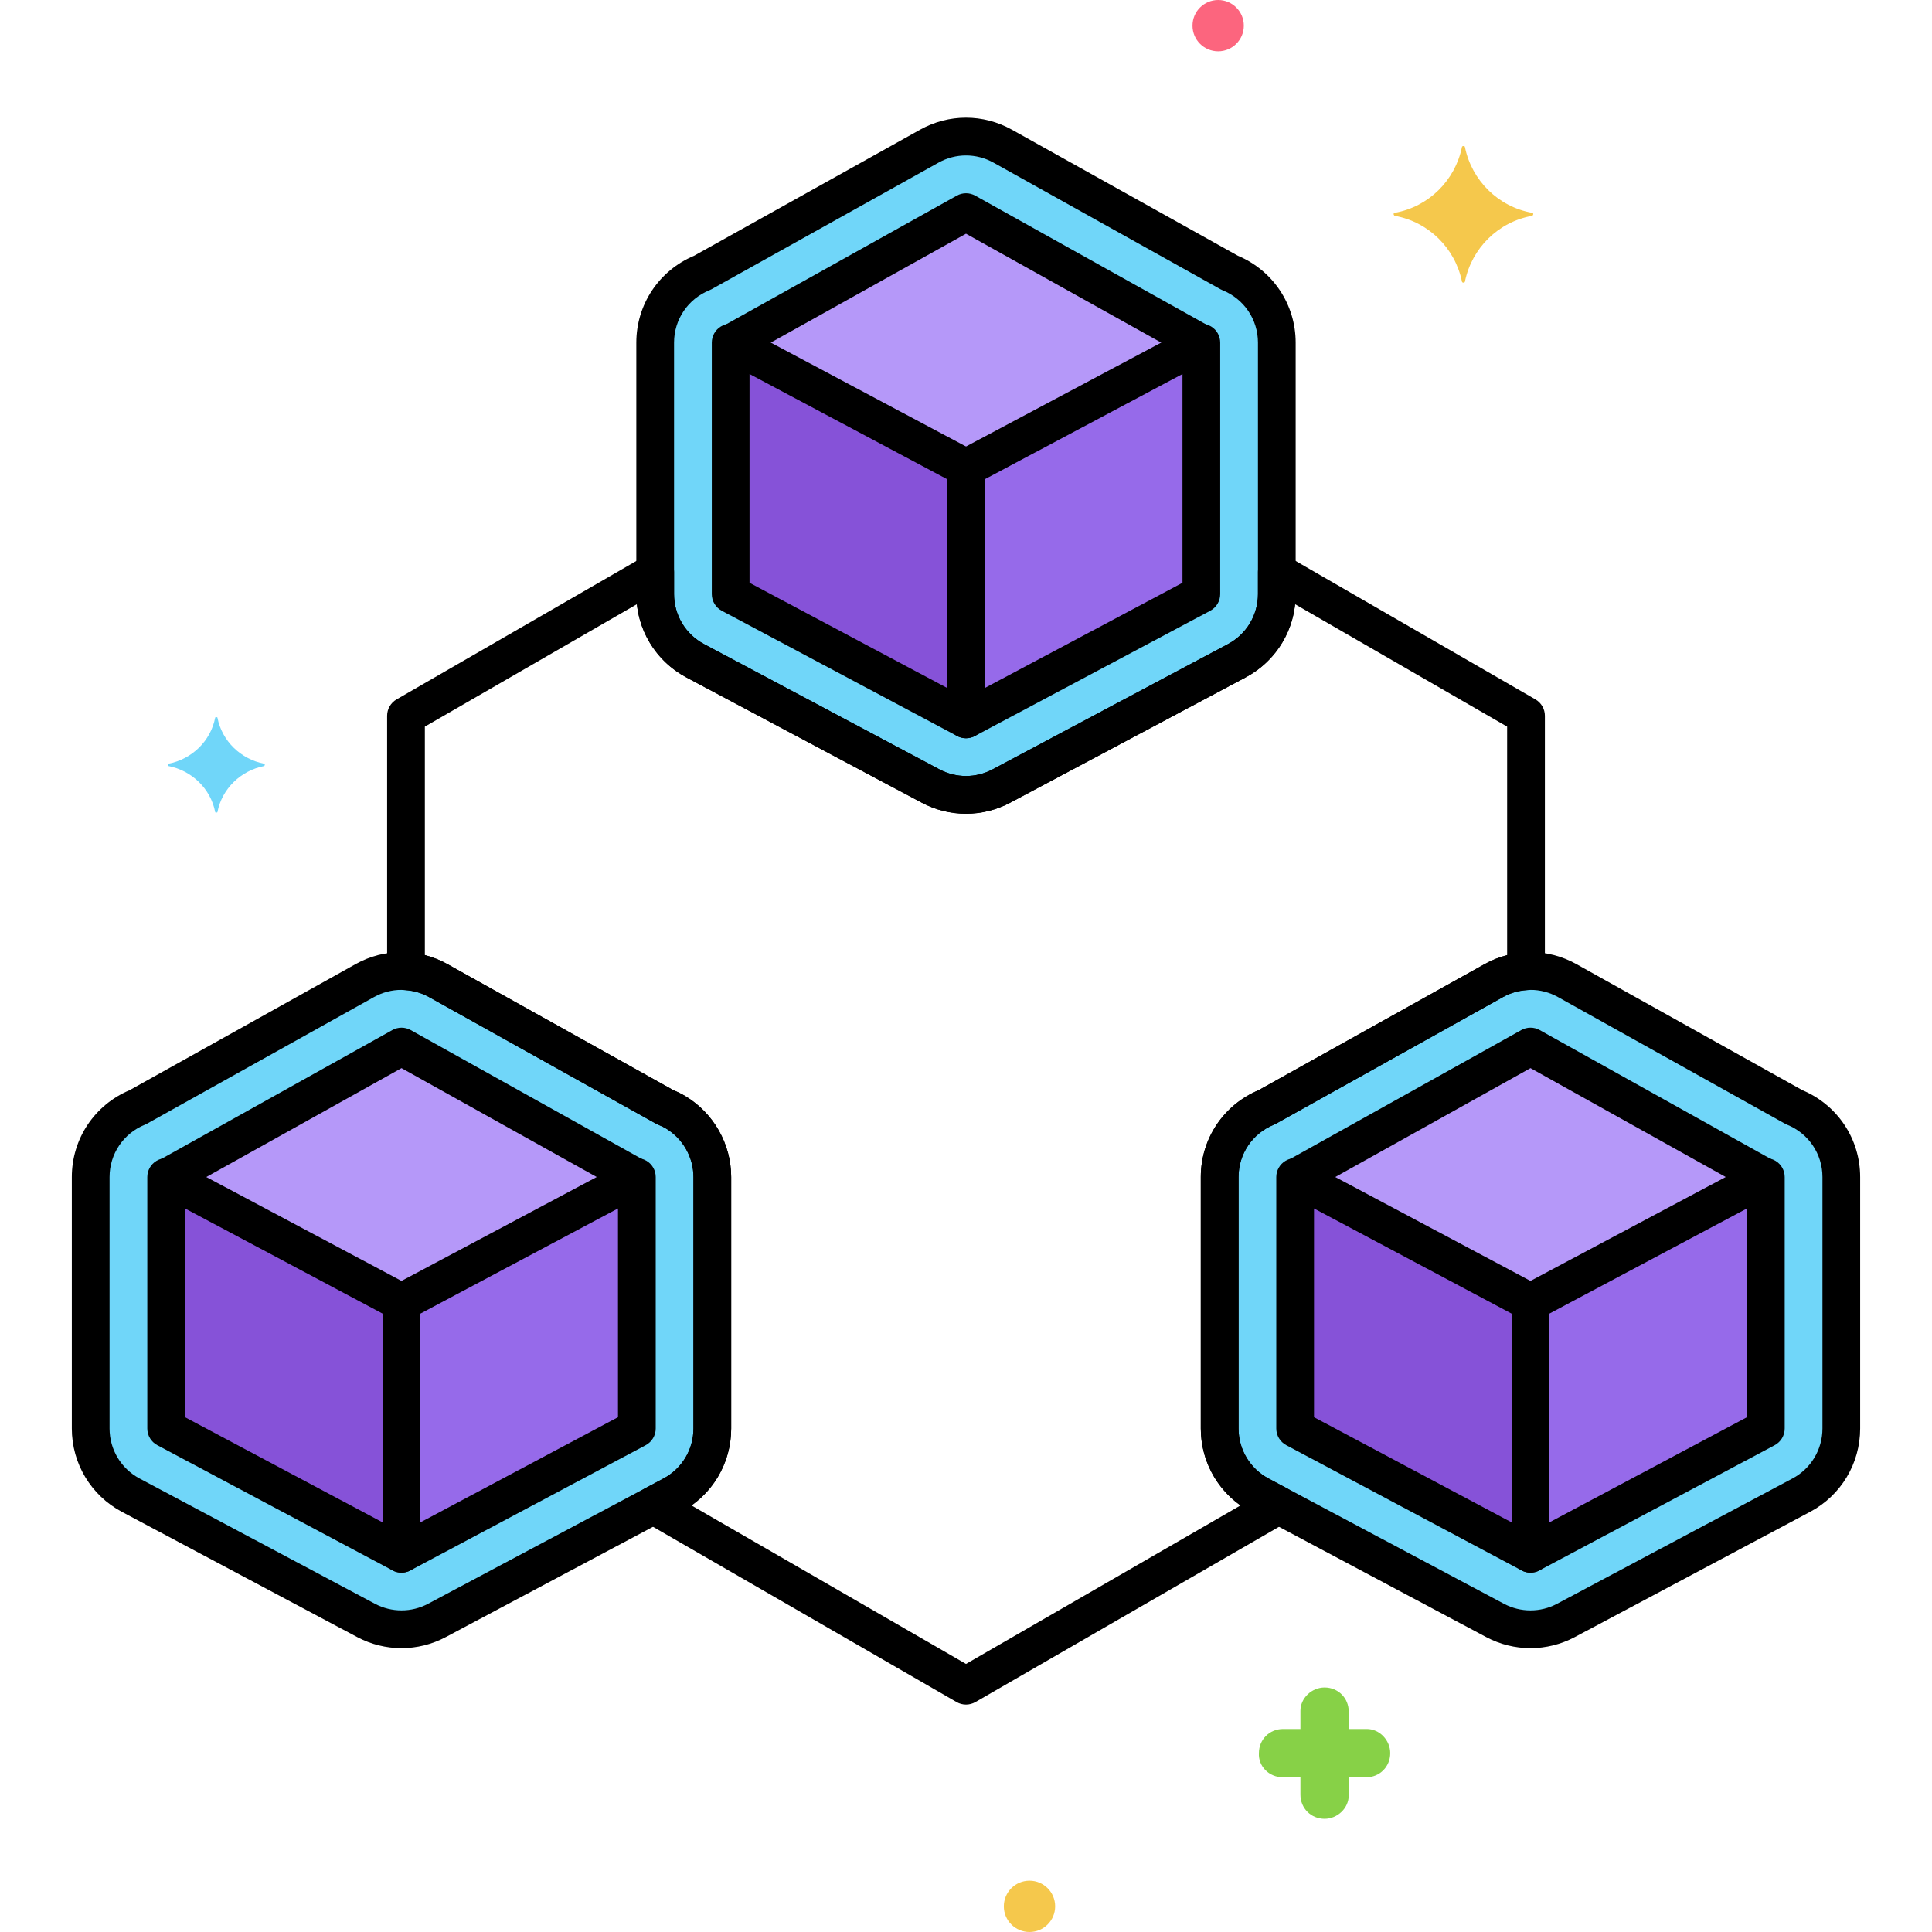
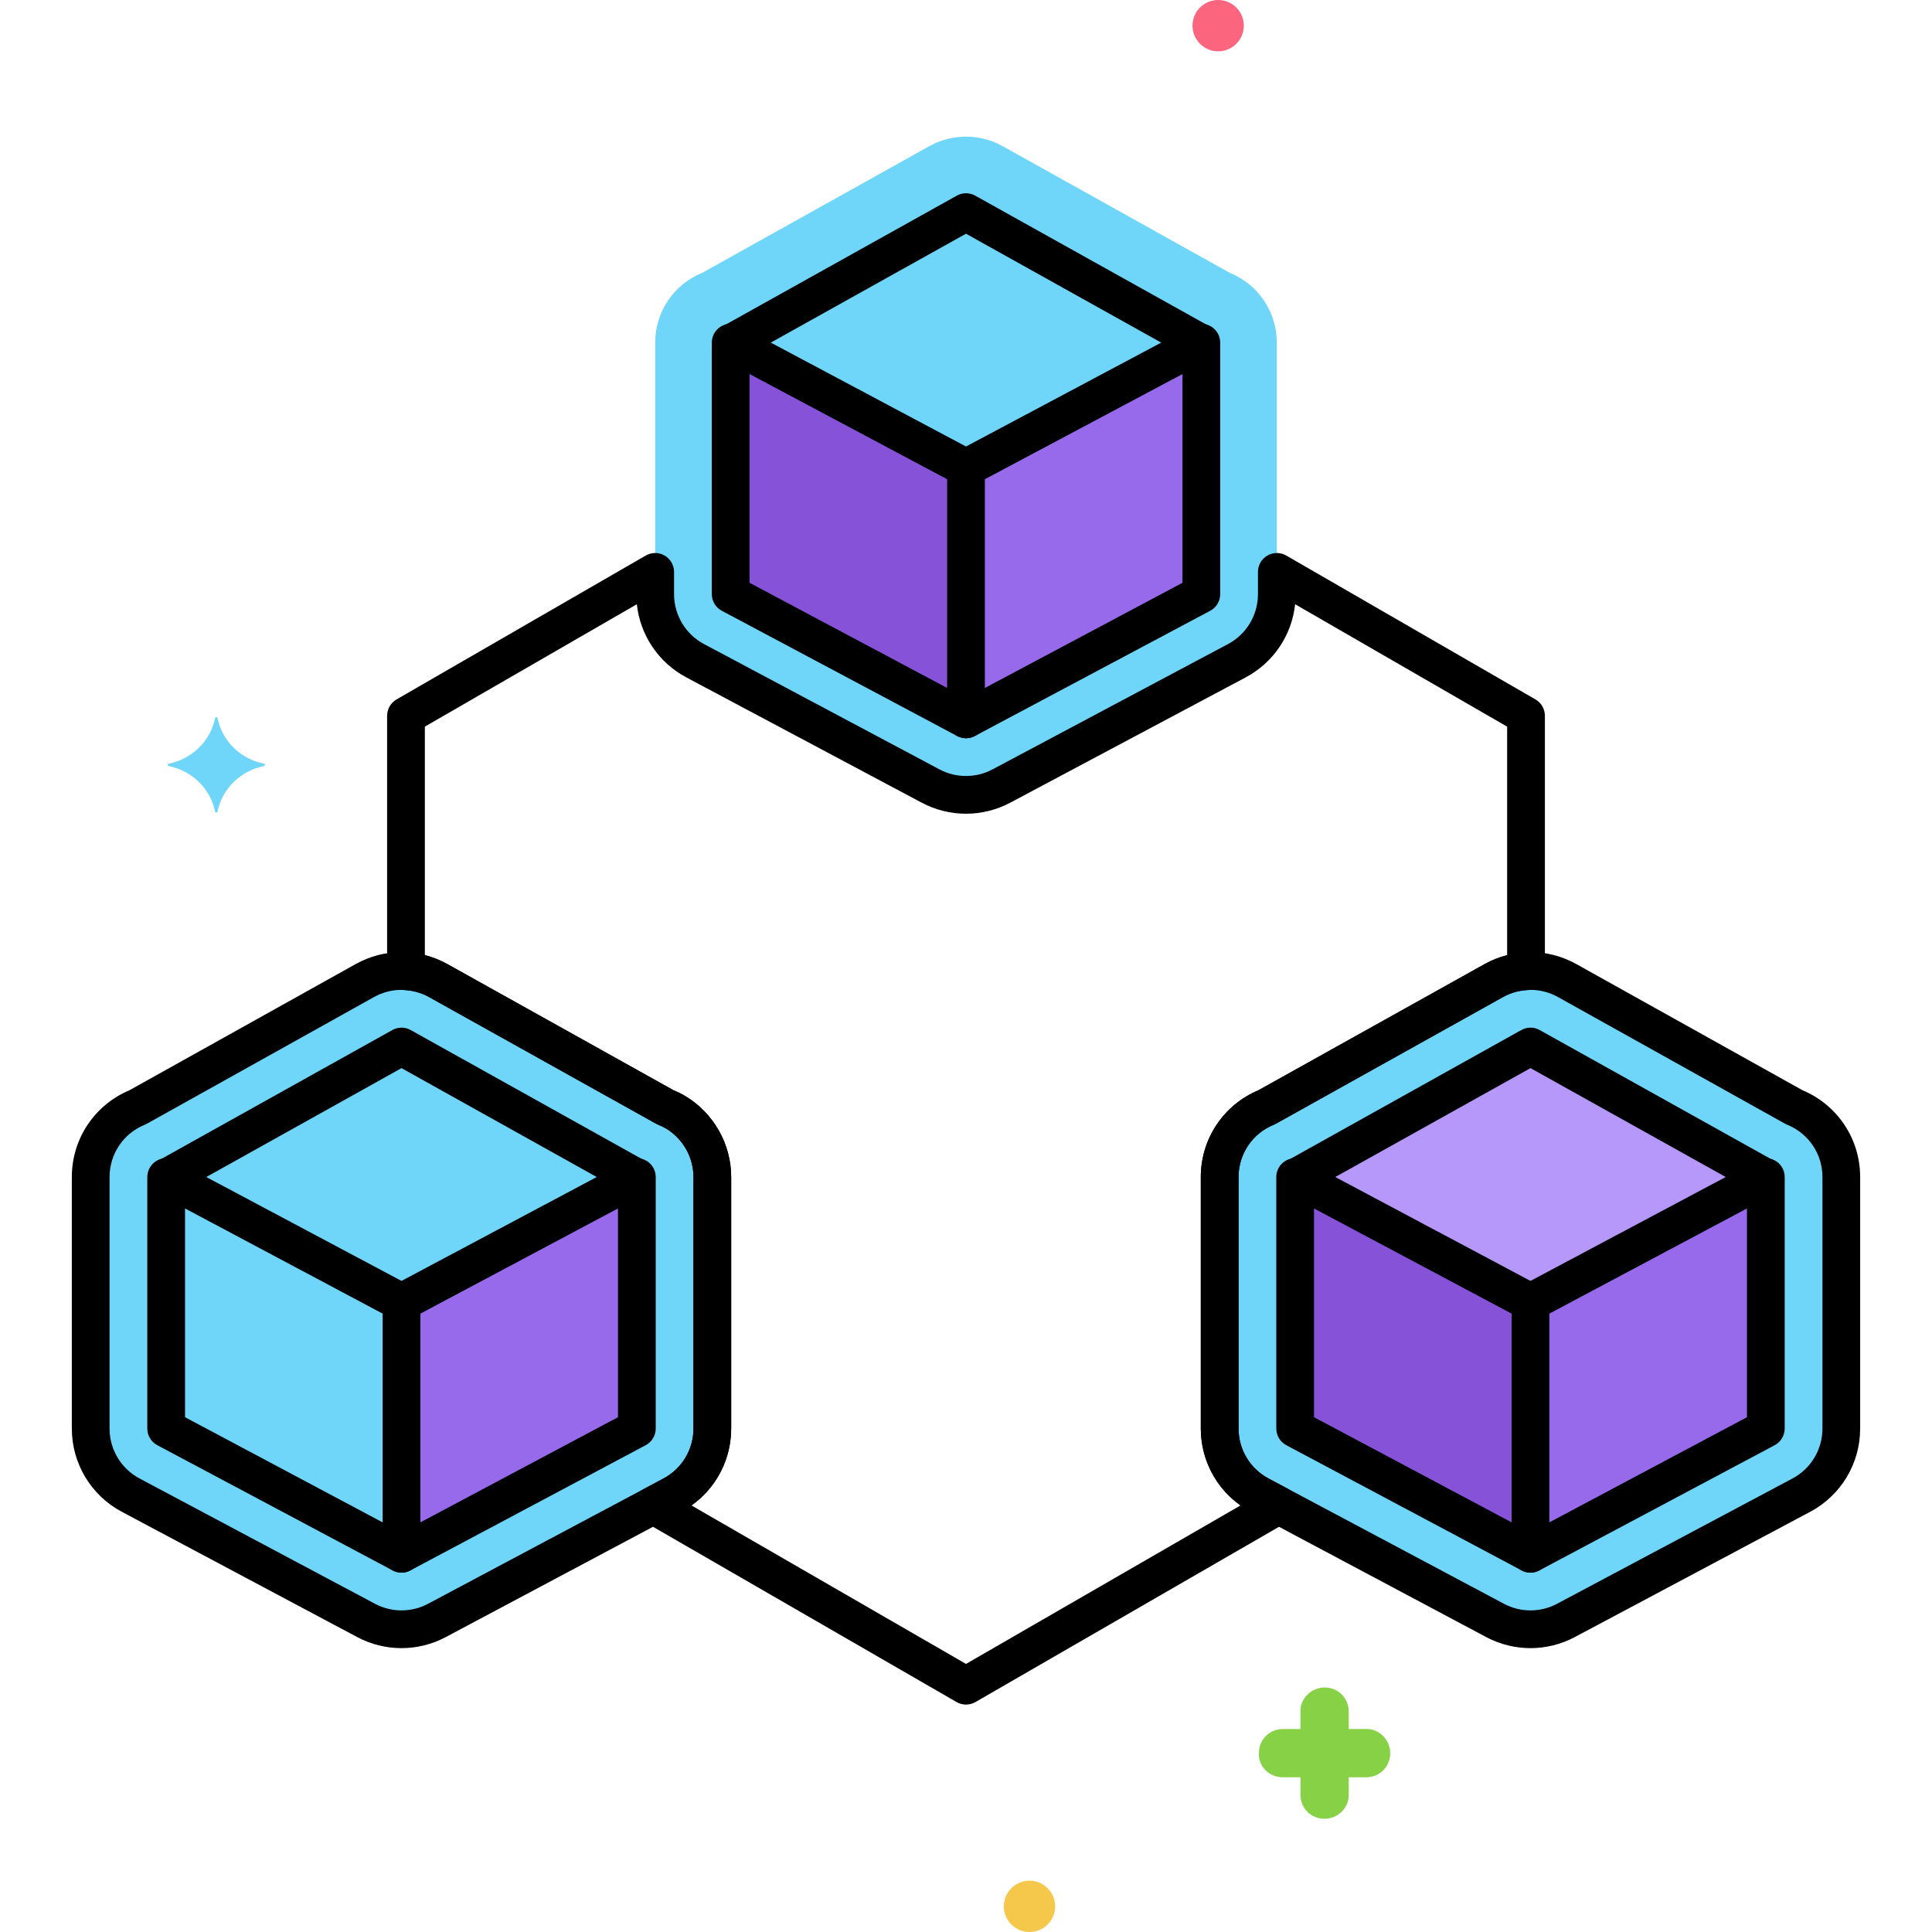
<svg xmlns="http://www.w3.org/2000/svg" height="512" viewBox="0 0 256 256" width="512">
  <g id="Layer_20">
    <g>
      <g>
        <path d="m169.185 78.724v-33.324c0-3.909-2.299-7.653-6.244-9.254l-30.069-16.773c-3.029-1.689-6.715-1.689-9.744 0l-30.069 16.773c-3.934 1.597-6.244 5.334-6.244 9.254v33.324c0 3.696 2.039 7.091 5.302 8.828l31.185 16.597c2.936 1.563 6.459 1.564 9.396 0l31.185-16.597c3.263-1.737 5.302-5.132 5.302-8.828z" fill="#70d6f9" />
      </g>
      <g>
        <path d="m237.74 146.71-30.072-16.774c-3.027-1.688-6.714-1.689-9.743 0l-30.069 16.773c-3.937 1.598-6.243 5.337-6.243 9.254v33.324c0 3.696 2.039 7.091 5.302 8.828l31.185 16.597c2.936 1.563 6.459 1.564 9.396 0l31.185-16.597c3.263-1.736 5.302-5.131 5.302-8.828v-33.324c-.001-3.919-2.309-7.655-6.243-9.253z" fill="#70d6f9" />
      </g>
      <g>
        <path d="m89.535 147.391c-.448-.269-.917-.488-1.393-.682l-30.068-16.773c-3.029-1.689-6.716-1.689-9.743 0l-30.072 16.774c-3.924 1.594-6.242 5.325-6.242 9.253v33.324c0 3.696 2.039 7.091 5.302 8.828l31.185 16.597c2.936 1.563 6.459 1.564 9.396 0l31.185-16.597c3.263-1.736 5.302-5.131 5.302-8.828v-33.324c0-3.511-1.842-6.765-4.852-8.572z" fill="#70d6f9" />
      </g>
      <g>
        <path d="m128 95.321-31.185-16.597v-33.324l31.185 16.597z" fill="#8652d8" />
      </g>
      <g>
        <path d="m159.185 78.724-31.185 16.597v-33.324l31.185-16.597z" fill="#966aea" />
      </g>
      <g>
-         <path d="m128 28.106-31.003 17.294 31.003 16.597 31.003-16.597z" fill="#b598f9" />
-       </g>
+         </g>
      <g>
        <path d="m202.798 205.884-31.185-16.596v-33.325l31.185 16.597z" fill="#8652d8" />
      </g>
      <g>
        <path d="m233.983 189.288-31.185 16.596v-33.324l31.185-16.597z" fill="#966aea" />
      </g>
      <g>
        <path d="m202.798 138.669-31.003 17.294 31.003 16.597 31.003-16.597z" fill="#b598f9" />
      </g>
      <g>
-         <path d="m53.202 205.884-31.185-16.596v-33.325l31.185 16.597z" fill="#8652d8" />
-       </g>
+         </g>
      <g>
        <path d="m84.387 189.288-31.185 16.596v-33.324l31.185-16.597z" fill="#966aea" />
      </g>
      <g>
-         <path d="m53.202 138.669-31.003 17.294 31.003 16.597 31.003-16.597z" fill="#b598f9" />
-       </g>
+         </g>
      <g>
        <path d="m35.013 101.2c-3.1-.6-5.6-3-6.2-6.1 0-.1-.3-.1-.3 0-.6 3.1-3.1 5.5-6.2 6.1-.1 0-.1.2 0 .3 3.1.6 5.6 3 6.2 6.1 0 .1.3.1.3 0 .6-3.1 3.1-5.5 6.2-6.1.1-.1.1-.3 0-.3z" fill="#70d6f9" />
      </g>
      <g>
        <path d="m170.013 235.5h2.3v2.3c0 1.8 1.4 3.2 3.2 3.2 1.7 0 3.2-1.4 3.2-3.1v-.1-2.3h2.3c1.8 0 3.2-1.4 3.2-3.2 0-1.7-1.4-3.2-3.1-3.2h-.1-2.3v-2.3c0-1.8-1.4-3.2-3.2-3.2-1.7 0-3.2 1.4-3.2 3.1v.1 2.3h-2.3c-1.8 0-3.2 1.4-3.2 3.2-.1 1.7 1.3 3.2 3.2 3.2-.1 0-.1 0 0 0z" fill="#87d147" />
      </g>
      <g>
        <circle cx="136.413" cy="252.6" fill="#f5c84c" r="3.4" />
      </g>
      <g>
        <circle cx="161.413" cy="3.4" fill="#fc657e" r="3.4" />
      </g>
      <g>
-         <path d="m184.813 28.2c4.5-.8 8-4.3 8.9-8.7 0-.2.4-.2.4 0 .9 4.4 4.4 7.9 8.9 8.7.2 0 .2.3 0 .4-4.5.8-8 4.3-8.9 8.7 0 .2-.4.2-.4 0-.9-4.4-4.4-7.9-8.9-8.7-.2-.1-.2-.4 0-.4z" fill="#f5c84c" />
-       </g>
+         </g>
      <g>
        <path d="m128 225.866c-.432 0-.863-.112-1.25-.335l-41.423-23.916c-.787-.454-1.266-1.3-1.25-2.208.016-.909.523-1.737 1.325-2.164l2.508-1.335c2.453-1.305 3.977-3.842 3.977-6.621v-33.324c0-2.618-1.395-5.082-3.639-6.43-.294-.177-.626-.338-1.045-.508-.096-.039-.188-.083-.278-.133l-30.068-16.773c-.968-.54-2.047-.848-3.209-.917-1.32-.079-2.352-1.172-2.352-2.496v-33.866c0-.893.477-1.718 1.25-2.165l33.02-19.064c.773-.446 1.727-.446 2.5 0 .773.447 1.25 1.272 1.25 2.165v2.948c0 2.778 1.523 5.315 3.977 6.621l31.185 16.597c2.205 1.175 4.842 1.175 7.047 0l31.185-16.597c2.453-1.305 3.977-3.842 3.977-6.621v-2.948c0-.893.477-1.718 1.25-2.165.773-.446 1.727-.446 2.5 0l33.02 19.064c.773.447 1.25 1.272 1.25 2.165v33.867c0 1.323-1.031 2.417-2.352 2.496-1.162.069-2.241.377-3.209.917l-30.069 16.773c-.09.05-.183.095-.277.133-2.845 1.155-4.684 3.878-4.684 6.938v33.324c0 2.778 1.523 5.315 3.977 6.621l2.508 1.335c.802.427 1.31 1.255 1.325 2.164.016.908-.463 1.754-1.25 2.208l-41.423 23.916c-.39.222-.821.334-1.253.334zm-36.373-26.387 36.373 21 36.373-21c-3.279-2.325-5.26-6.101-5.26-10.191v-33.324c0-5.05 2.998-9.549 7.652-11.508l29.942-16.702c.945-.527 1.947-.923 2.996-1.185v-30.286l-28.091-16.218c-.438 4.095-2.866 7.73-6.556 9.694l-31.185 16.597c-3.679 1.958-8.069 1.957-11.746 0l-31.183-16.597c-3.689-1.964-6.117-5.599-6.556-9.694l-28.09 16.218v30.285c1.049.262 2.051.658 2.996 1.185l29.939 16.701c.595.249 1.117.509 1.592.794 3.739 2.246 6.063 6.352 6.063 10.715v33.324c.001 4.091-1.98 7.867-5.259 10.192z" />
      </g>
      <g>
-         <path d="m128 107.823c-2.018 0-4.034-.489-5.873-1.468l-31.185-16.596c-4.088-2.176-6.627-6.404-6.627-11.035v-33.324c0-5.05 2.999-9.55 7.653-11.509l29.941-16.702c3.813-2.127 8.367-2.126 12.18 0l29.941 16.702c4.654 1.959 7.653 6.458 7.653 11.509v33.324c0 4.631-2.539 8.859-6.627 11.035l-31.185 16.597c-1.837.978-3.854 1.467-5.871 1.467zm0-87.224c-1.255 0-2.51.319-3.654.958l-30.069 16.772c-.09.05-.183.095-.277.133-2.846 1.155-4.685 3.878-4.685 6.938v33.324c0 2.778 1.523 5.315 3.977 6.621l31.185 16.597c2.205 1.175 4.842 1.175 7.047 0l31.185-16.597c2.453-1.305 3.977-3.842 3.977-6.621v-33.324c0-3.06-1.839-5.783-4.685-6.938-.095-.039-.188-.083-.277-.133l-30.068-16.773c-1.145-.638-2.401-.957-3.656-.957z" />
-       </g>
+         </g>
      <g>
        <path d="m202.798 218.387c-2.018 0-4.034-.489-5.873-1.468l-31.185-16.597c-4.088-2.176-6.627-6.404-6.627-11.035v-33.324c0-5.05 2.998-9.549 7.652-11.508l29.942-16.702c3.813-2.127 8.367-2.126 12.179-.001l29.944 16.704c4.653 1.959 7.651 6.458 7.651 11.508v33.324c0 4.631-2.539 8.859-6.627 11.035l-31.185 16.597c-1.837.977-3.855 1.467-5.871 1.467zm0-87.225c-1.255 0-2.51.319-3.654.958l-30.069 16.773c-.09.05-.182.095-.277.133-2.845 1.155-4.684 3.878-4.684 6.938v33.324c0 2.778 1.523 5.315 3.977 6.621l31.185 16.597c2.205 1.175 4.842 1.175 7.047 0l31.185-16.597c2.453-1.305 3.977-3.842 3.977-6.621v-33.324c0-3.059-1.838-5.782-4.683-6.937-.096-.039-.188-.083-.277-.133l-30.071-16.774c-1.146-.639-2.401-.958-3.656-.958z" />
      </g>
      <g>
        <path d="m53.202 218.387c-2.018 0-4.034-.489-5.873-1.468l-31.185-16.597c-4.088-2.176-6.627-6.404-6.627-11.035v-33.324c0-5.05 2.998-9.549 7.651-11.508l29.944-16.703c3.813-2.127 8.364-2.127 12.179 0l29.939 16.701c.595.249 1.117.509 1.592.794 3.74 2.247 6.063 6.353 6.063 10.715v33.324c0 4.631-2.539 8.859-6.627 11.035l-31.185 16.597c-1.837.979-3.854 1.469-5.871 1.469zm0-87.225c-1.255 0-2.51.319-3.653.957l-30.071 16.774c-.09.05-.182.095-.277.133-2.845 1.155-4.683 3.878-4.683 6.937v33.324c0 2.778 1.523 5.315 3.977 6.621l31.185 16.597c2.205 1.175 4.842 1.175 7.047 0l31.185-16.597c2.453-1.305 3.977-3.842 3.977-6.621v-33.324c0-2.618-1.395-5.082-3.639-6.43h-.001c-.293-.176-.625-.337-1.044-.508-.096-.039-.188-.083-.278-.133l-30.068-16.773c-1.147-.638-2.402-.957-3.657-.957z" />
      </g>
      <g>
        <path d="m127.998 97.821c-.396 0-.799-.094-1.173-.293l-31.184-16.597c-.815-.434-1.325-1.283-1.325-2.207v-33.324c0-.878.46-1.691 1.213-2.143.754-.452 1.687-.476 2.462-.064l31.185 16.597c1.219.649 1.681 2.163 1.032 3.382-.648 1.219-2.163 1.68-3.382 1.032l-27.51-14.642v27.66l29.859 15.891c1.219.649 1.681 2.163 1.032 3.381-.449.846-1.314 1.327-2.209 1.327z" />
      </g>
      <g>
        <path d="m128 97.821c-.446 0-.892-.119-1.287-.357-.753-.452-1.213-1.265-1.213-2.143v-33.324c0-.924.51-1.773 1.325-2.207l31.185-16.597c.776-.412 1.709-.388 2.462.064s1.213 1.265 1.213 2.143v33.324c0 .924-.51 1.773-1.325 2.207l-31.185 16.597c-.368.196-.772.293-1.175.293zm2.5-34.322v27.66l26.185-13.936v-27.66zm28.685 15.225h.01z" />
      </g>
      <g>
        <path d="m159.001 47.9c-.412 0-.83-.102-1.216-.317l-29.785-16.615-29.785 16.615c-1.206.674-2.728.241-3.401-.965-.672-1.206-.24-2.729.966-3.401l31.003-17.294c.756-.423 1.68-.423 2.436 0l31.003 17.294c1.206.672 1.638 2.195.966 3.401-.459.82-1.31 1.282-2.187 1.282z" />
      </g>
      <g>
        <path d="m202.796 208.385c-.396 0-.799-.094-1.173-.293l-31.185-16.597c-.815-.434-1.325-1.283-1.325-2.207v-33.324c0-.878.46-1.691 1.213-2.143.754-.451 1.687-.476 2.462-.064l31.185 16.597c1.219.649 1.681 2.163 1.032 3.381-.648 1.219-2.163 1.681-3.382 1.033l-27.51-14.641v27.66l29.859 15.891c1.219.649 1.681 2.163 1.032 3.381-.448.844-1.314 1.326-2.208 1.326z" />
      </g>
      <g>
        <path d="m202.798 208.384c-.446 0-.892-.119-1.287-.357-.753-.452-1.213-1.265-1.213-2.143v-33.324c0-.924.51-1.773 1.325-2.207l31.185-16.597c.776-.412 1.71-.388 2.462.064.753.452 1.213 1.265 1.213 2.143v33.324c0 .924-.51 1.773-1.325 2.207l-31.185 16.597c-.369.196-.772.293-1.175.293zm2.5-34.322v27.66l26.185-13.936v-27.66zm28.684 15.226h.01z" />
      </g>
      <g>
        <path d="m171.797 158.464c-.877 0-1.728-.462-2.186-1.283-.672-1.206-.24-2.729.966-3.401l31.003-17.294c.756-.423 1.68-.423 2.436 0l31.004 17.294c1.206.672 1.638 2.195.966 3.401-.674 1.206-2.195 1.64-3.401.965l-29.786-16.615-29.785 16.615c-.387.216-.805.318-1.217.318z" />
      </g>
      <g>
        <path d="m53.2 208.385c-.396 0-.799-.094-1.173-.293l-31.185-16.597c-.815-.434-1.325-1.283-1.325-2.207v-33.324c0-.878.46-1.691 1.213-2.143.753-.451 1.688-.476 2.462-.064l31.185 16.597c1.219.649 1.681 2.163 1.032 3.381-.647 1.219-2.163 1.681-3.382 1.033l-27.51-14.641v27.66l29.859 15.891c1.219.649 1.681 2.163 1.032 3.381-.448.844-1.313 1.326-2.208 1.326z" />
      </g>
      <g>
        <path d="m53.202 208.384c-.446 0-.892-.119-1.287-.357-.753-.452-1.213-1.265-1.213-2.143v-33.324c0-.924.51-1.773 1.325-2.207l31.185-16.597c.775-.412 1.71-.388 2.462.064.753.452 1.213 1.265 1.213 2.143v33.324c0 .924-.51 1.773-1.325 2.207l-31.185 16.597c-.368.196-.772.293-1.175.293zm2.5-34.322v27.66l26.185-13.936v-27.66zm28.685 15.226h.01z" />
      </g>
      <g>
        <path d="m84.203 158.464c-.412 0-.83-.102-1.216-.317l-29.785-16.615-29.786 16.615c-1.206.674-2.729.241-3.401-.965s-.24-2.729.966-3.401l31.004-17.294c.756-.423 1.68-.423 2.436 0l31.003 17.294c1.206.672 1.638 2.195.966 3.401-.459.819-1.31 1.282-2.187 1.282z" />
      </g>
    </g>
  </g>
</svg>